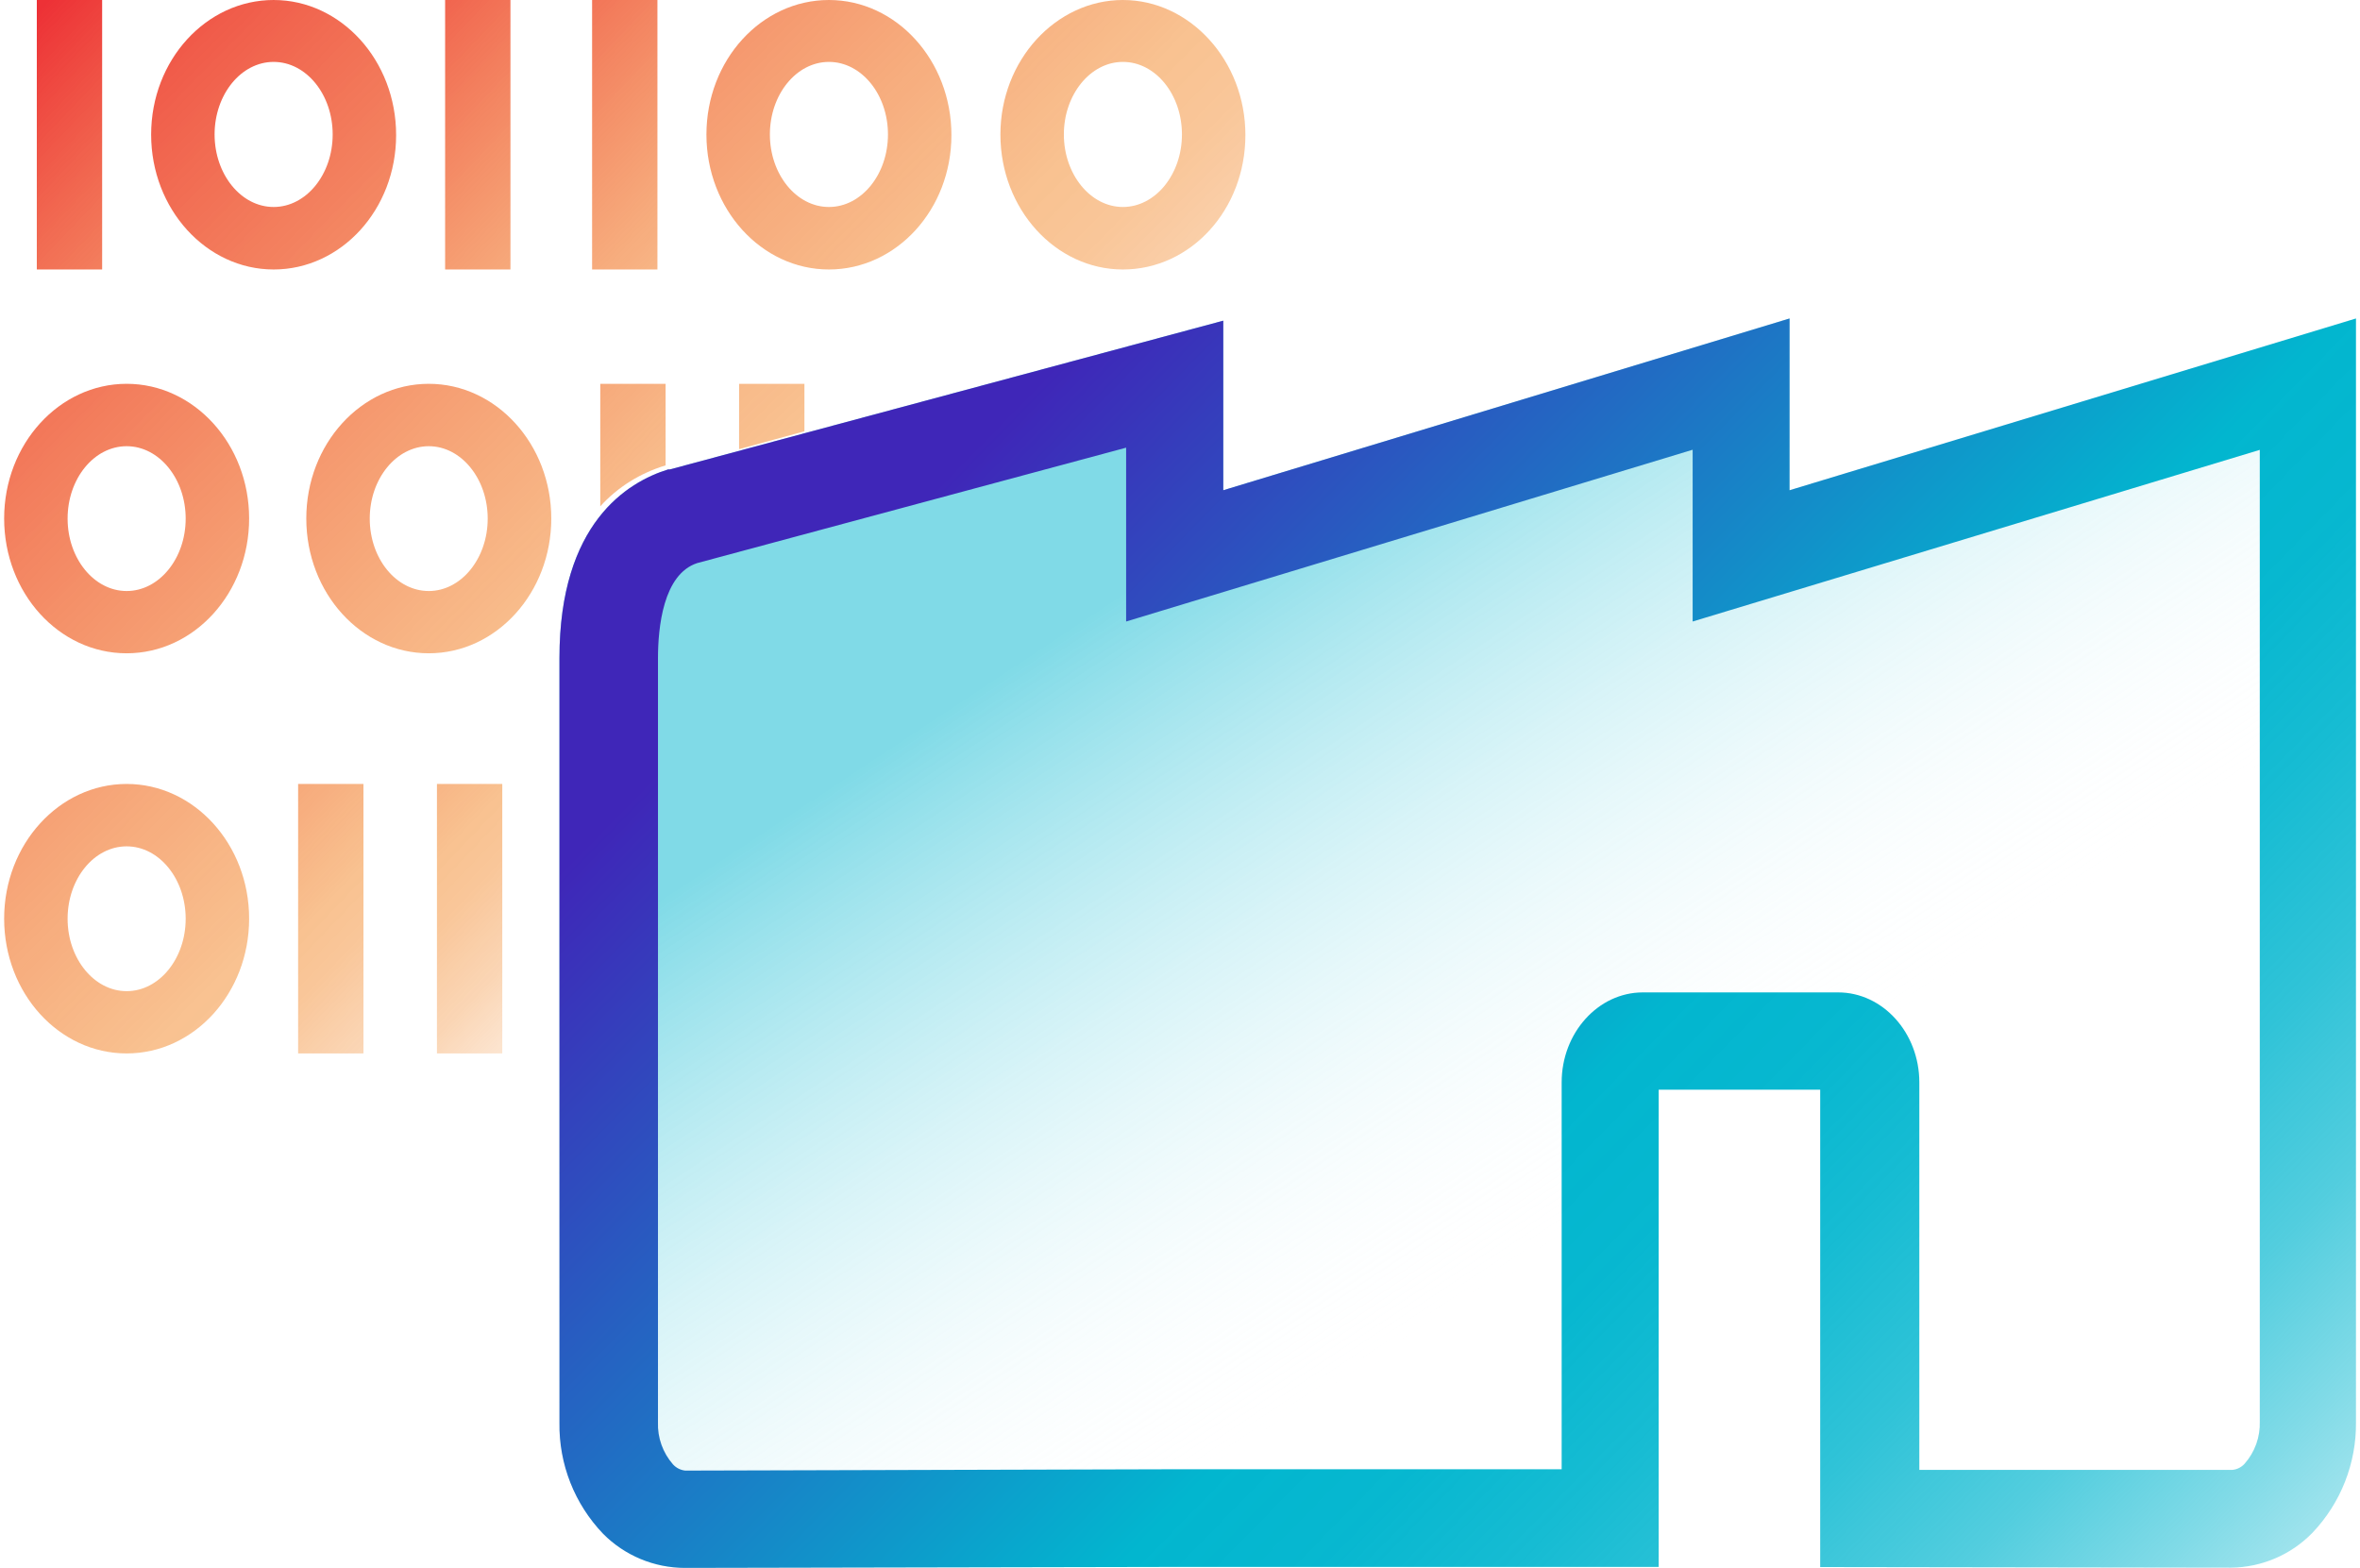
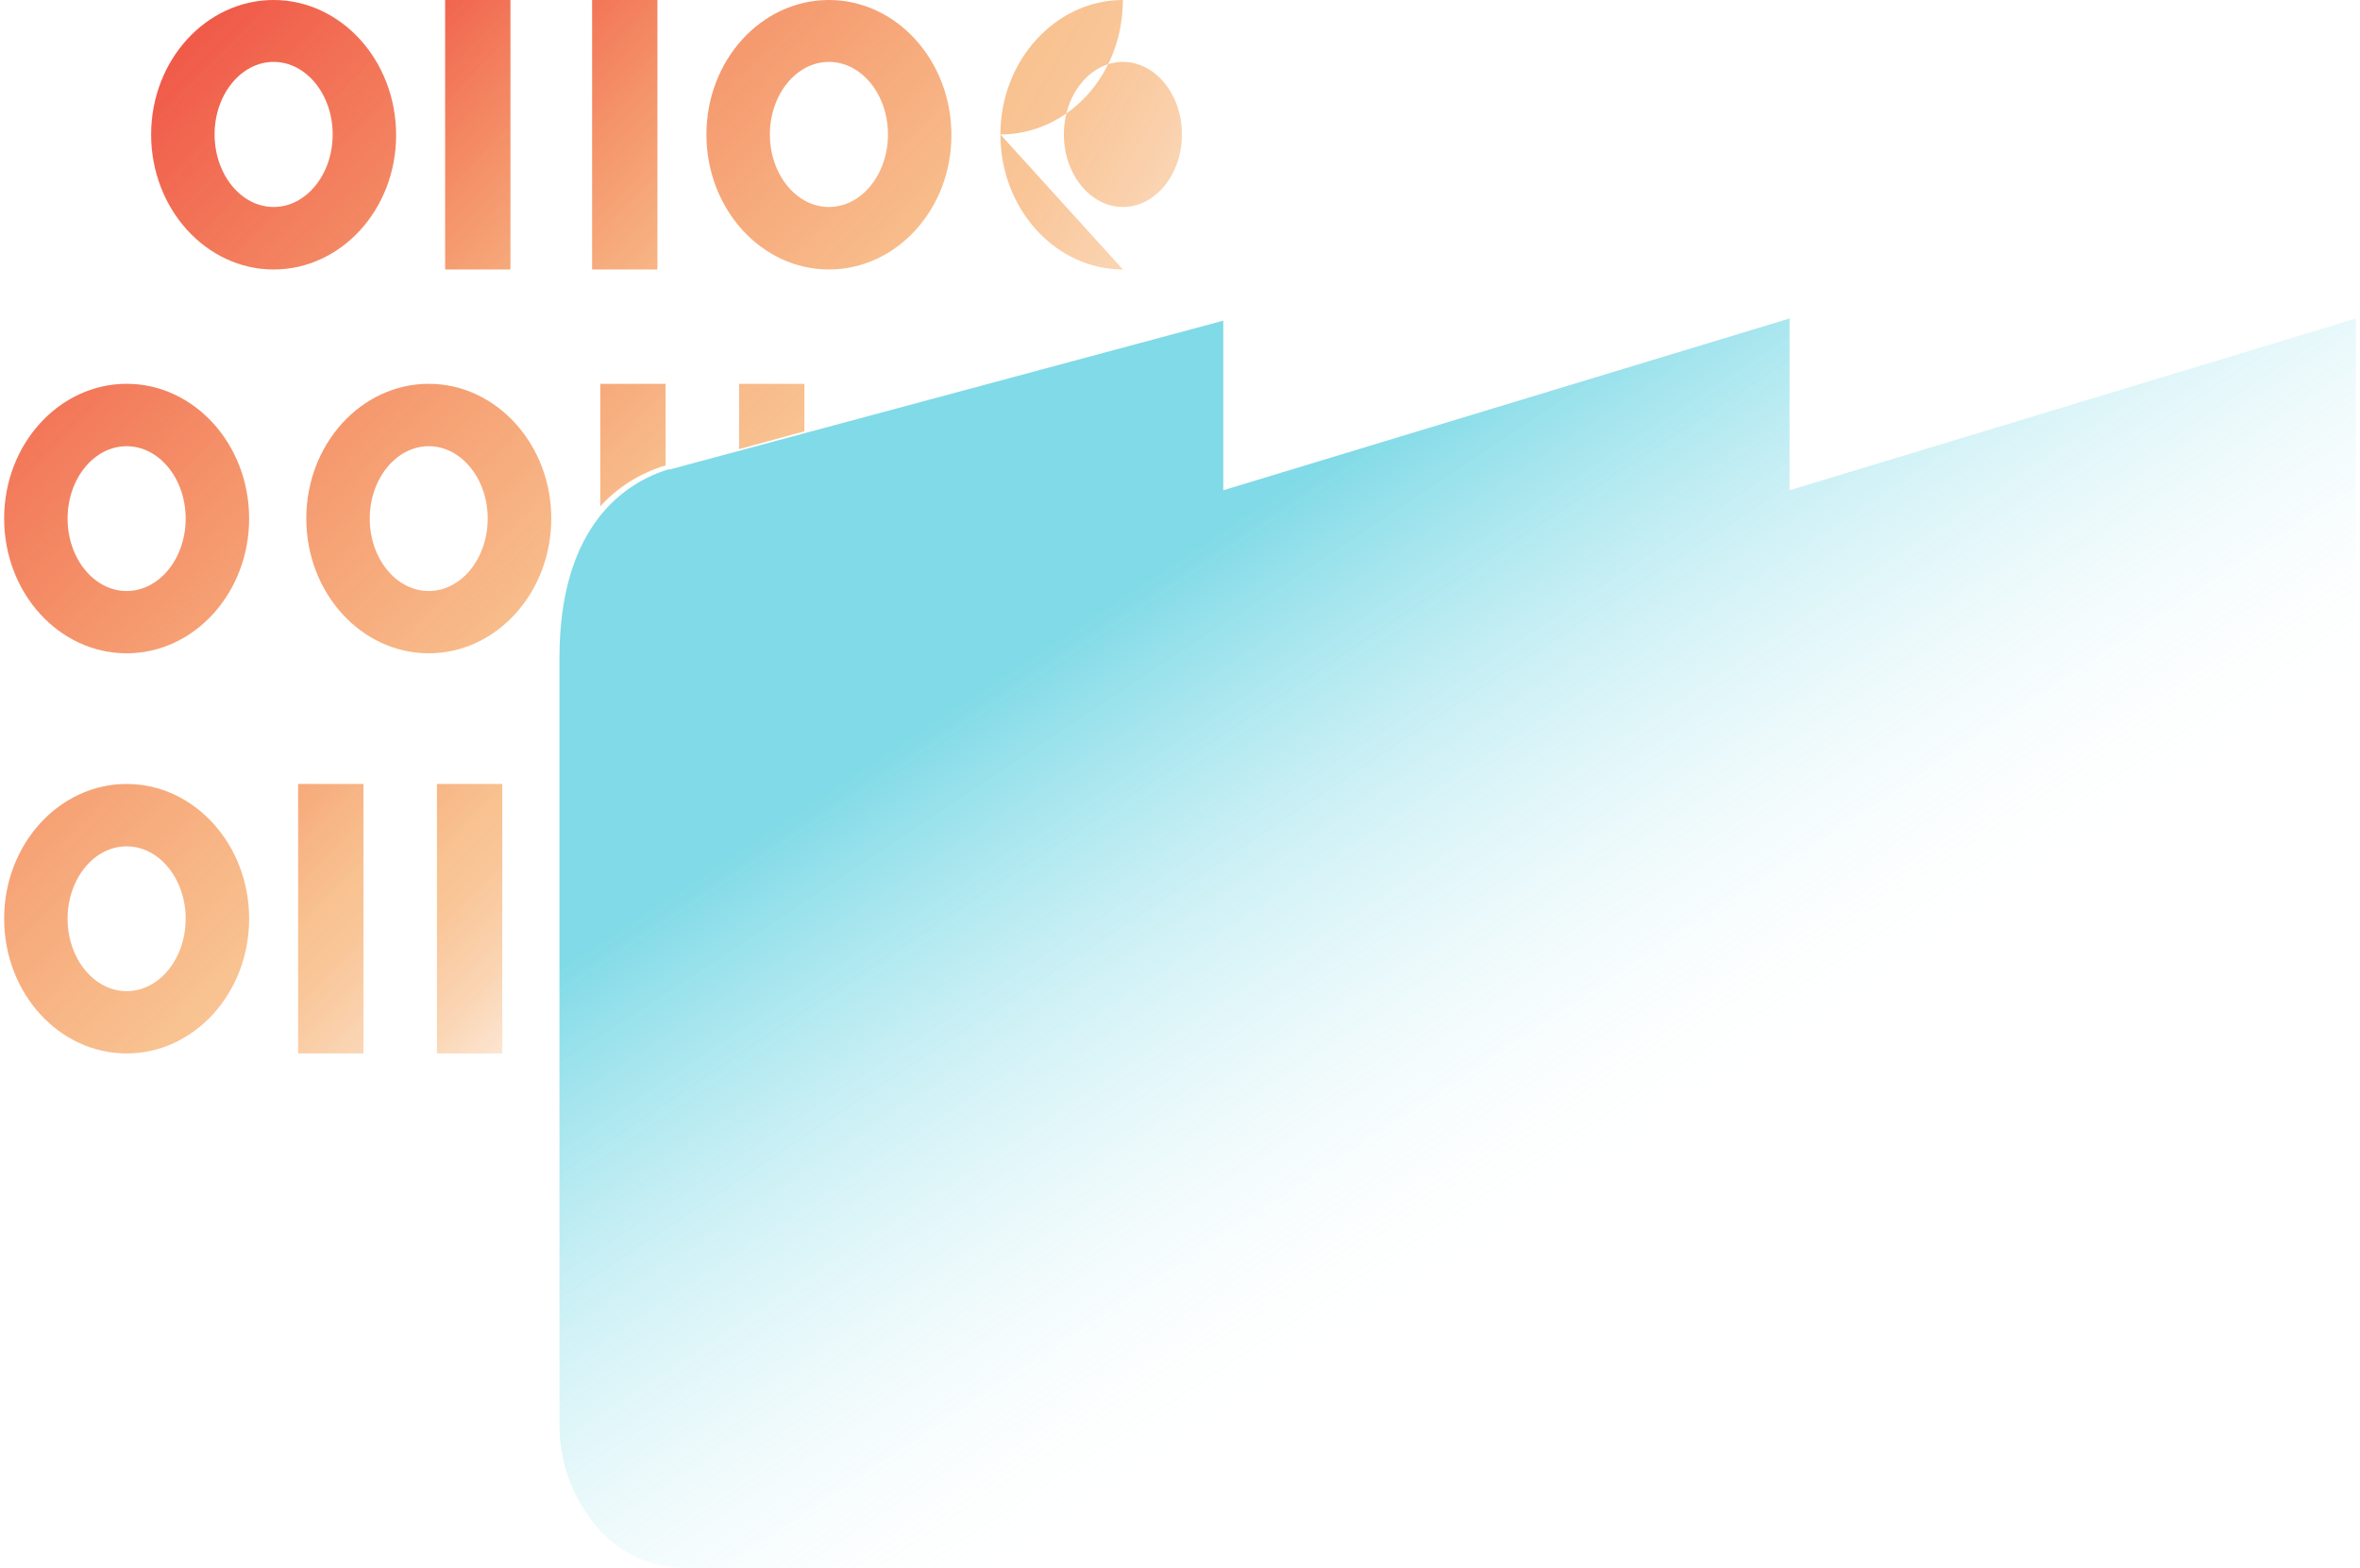
<svg xmlns="http://www.w3.org/2000/svg" xmlns:xlink="http://www.w3.org/1999/xlink" height="192" viewBox="0 0 289 192" width="289">
  <linearGradient id="a" x1="103.831%" x2="27.907%" y1="103.44%" y2="25.459%">
    <stop offset=".5" stop-color="#fff" stop-opacity="0" />
    <stop offset="1" stop-color="#02b6cf" stop-opacity=".5" />
  </linearGradient>
  <linearGradient id="b" x1="9.976%" x2="96.269%" y1="26.726%" y2="74.042%">
    <stop offset="0" stop-color="#3f26b8" />
    <stop offset=".5" stop-color="#02b6cf" />
    <stop offset=".58" stop-color="#02b6cf" stop-opacity=".98" />
    <stop offset=".66" stop-color="#02b6cf" stop-opacity=".92" />
    <stop offset=".75" stop-color="#02b6cf" stop-opacity=".82" />
    <stop offset=".84" stop-color="#02b6cf" stop-opacity=".68" />
    <stop offset=".92" stop-color="#02b6cf" stop-opacity=".5" />
    <stop offset="1" stop-color="#02b6cf" stop-opacity=".3" />
  </linearGradient>
  <linearGradient id="c">
    <stop offset="0" stop-color="#ed3136" />
    <stop offset=".58" stop-color="#f28321" stop-opacity=".5" />
    <stop offset=".64" stop-color="#f3892c" stop-opacity=".48" />
    <stop offset=".73" stop-color="#f49a4a" stop-opacity=".41" />
    <stop offset=".82" stop-color="#f7b57b" stop-opacity=".3" />
    <stop offset=".92" stop-color="#fbdcc0" stop-opacity=".14" />
    <stop offset="1" stop-color="#fff" stop-opacity="0" />
  </linearGradient>
  <linearGradient id="d" x1="36.048%" x2="141.947%" xlink:href="#c" y1="-4.839%" y2="411.738%" />
  <linearGradient id="e" x1="-35.083%" x2="349.132%" xlink:href="#c" y1="-42.441%" y2="374.697%" />
  <linearGradient id="f" x1="16.709%" x2="122.608%" xlink:href="#c" y1="-80.959%" y2="335.618%" />
  <linearGradient id="g" x1="10.137%" x2="116.036%" xlink:href="#c" y1="-106.765%" y2="309.812%" />
  <linearGradient id="h" x1="-129.091%" x2="255.124%" xlink:href="#c" y1="-144.504%" y2="272.633%" />
  <linearGradient id="i" x1="-180.248%" x2="203.967%" xlink:href="#c" y1="-200.09%" y2="217.048%" />
  <linearGradient id="j" x1="-127.727%" x2="256.488%" xlink:href="#c" y1="-142.588%" y2="273.802%" />
  <linearGradient id="k" x1="-76.529%" x2="307.727%" xlink:href="#c" y1="-87.147%" y2="329.288%" />
  <linearGradient id="l" x1="-19.794%" x2="86.105%" xlink:href="#c" y1="-224.597%" y2="191.98%" />
  <linearGradient id="m" x1="-13.234%" x2="92.665%" xlink:href="#c" y1="-198.79%" y2="217.832%" />
  <linearGradient id="n" x1="-144.959%" x2="239.256%" xlink:href="#c" y1="-161.308%" y2="255.128%" />
  <linearGradient id="o" x1="-216.474%" x2="296.078%" xlink:href="#c" y1="-421.875%" y2="486.133%" />
  <linearGradient id="p" x1="-971.373%" x2="827.079%" xlink:href="#c" y1="-987.426%" y2="839.293%" />
  <g fill="none">
    <path d="m83.877 192c-3.763-.002-7.37-1.504-10.015-4.171-3.507-3.657-5.429-8.542-5.352-13.6v-93.653c0-16.52 8.341-21.555 13.304-23.089h.209l67.776-18.218v20.765l69.346-21.034v21.034l69.361-21.034v135.124c.077 5.053-1.846 9.934-5.352 13.585-2.613 2.691-6.199 4.225-9.956 4.26l-50.301-.074v-58.453h-19.777v58.438h-59.3z" fill="url(#a)" />
-     <path d="m83.877 192c-3.763-.002-7.369-1.504-10.015-4.171-3.507-3.657-5.429-8.542-5.352-13.6v-93.653c0-16.52 8.341-21.555 13.304-23.089h.209l67.776-18.218v20.765l69.345-21.034v21.034l69.362-21.034v135.124c.065 5.056-1.856 9.937-5.353 13.6-2.618 2.681-6.202 4.209-9.956 4.245l-50.301-.074v-58.453h-19.777v58.438h-59.3zm1.495-123.044c-4.171 1.37-4.798 7.895-4.798 11.679v93.519c-.069 1.893.588 3.742 1.839 5.169.387.428.92.699 1.495.76l59.973-.164h47.356v-47.37c0-6.078 4.484-11.023 9.941-11.023h23.917c5.471 0 9.941 4.946 9.941 11.023v47.445h38.357c.579-.059 1.114-.336 1.495-.775 1.247-1.423 1.904-3.266 1.839-5.154v-118.977l-69.45 21.019v-21.034l-69.375 21.034v-21.287z" fill="url(#b)" />
-     <path d="m4.508 0h8v33h-8z" fill="url(#d)" />
    <path d="m33.508 33c-8.25 0-15-7.402-15-16.522 0-9.12 6.75-16.478 15-16.478s15 7.402 15 16.537c0 9.135-6.75 16.463-15 16.463zm0-25.42c-3.99 0-7.23 3.997-7.23 8.883s3.24 8.883 7.23 8.883 7.23-3.983 7.23-8.883-3.24-8.883-7.23-8.883z" fill="url(#e)" />
    <path d="m54.508 0h8v33h-8z" fill="url(#f)" />
    <path d="m72.508 0h8v33h-8z" fill="url(#g)" />
    <path d="m101.508 33c-8.265 0-15-7.402-15-16.522 0-9.12 6.735-16.478 15-16.478 8.265 0 15 7.402 15 16.537 0 9.135-6.75 16.463-15 16.463zm0-25.42c-3.99 0-7.23 3.997-7.23 8.883s3.24 8.883 7.23 8.883c3.99 0 7.23-3.983 7.23-8.883s-3.24-8.883-7.23-8.883z" fill="url(#h)" />
-     <path d="m137.508 33c-8.25 0-15-7.402-15-16.522 0-9.12 6.81-16.478 15-16.478s15 7.402 15 16.537c0 9.135-6.69 16.463-15 16.463zm0-25.42c-3.975 0-7.23 3.997-7.23 8.883s3.255 8.883 7.23 8.883 7.23-3.983 7.23-8.883-3.24-8.883-7.23-8.883z" fill="url(#i)" />
+     <path d="m137.508 33c-8.25 0-15-7.402-15-16.522 0-9.12 6.81-16.478 15-16.478c0 9.135-6.69 16.463-15 16.463zm0-25.42c-3.975 0-7.23 3.997-7.23 8.883s3.255 8.883 7.23 8.883 7.23-3.983 7.23-8.883-3.24-8.883-7.23-8.883z" fill="url(#i)" />
    <path d="m52.508 47c8.25 0 15 7.389 15 16.493 0 9.103-6.72 16.507-15 16.507s-15-7.389-15-16.507 6.735-16.493 15-16.493zm0 25.374c3.975 0 7.215-3.99 7.215-8.867s-3.24-8.867-7.215-8.867-7.23 3.975-7.23 8.867c0 4.892 3.24 8.867 7.23 8.867z" fill="url(#j)" />
    <path d="m15.508 47c8.265 0 15 7.389 15 16.493 0 9.103-6.705 16.507-15 16.507-8.295 0-15-7.389-15-16.507s6.75-16.493 15-16.493zm0 25.374c3.99 0 7.23-3.99 7.23-8.867s-3.24-8.867-7.23-8.867-7.23 3.975-7.23 8.867c0 4.892 3.255 8.867 7.23 8.867z" fill="url(#k)" />
    <path d="m53.508 96h8v33h-8z" fill="url(#l)" />
    <path d="m36.508 96h8v33h-8z" fill="url(#m)" />
    <path d="m15.508 96c8.265 0 15 7.389 15 16.493s-6.705 16.507-15 16.507c-8.295 0-15-7.389-15-16.507 0-9.118 6.75-16.493 15-16.493zm0 25.374c3.99 0 7.23-3.99 7.23-8.867s-3.24-8.867-7.23-8.867-7.23 3.975-7.23 8.867c0 4.892 3.255 8.867 7.23 8.867z" fill="url(#n)" />
    <path d="m81.508 56.99v-9.99h-8v15c2.122-2.34 4.892-4.075 8-5.01z" fill="url(#o)" />
    <path d="m98.508 52.815v-5.815h-8v8z" fill="url(#p)" />
  </g>
</svg>